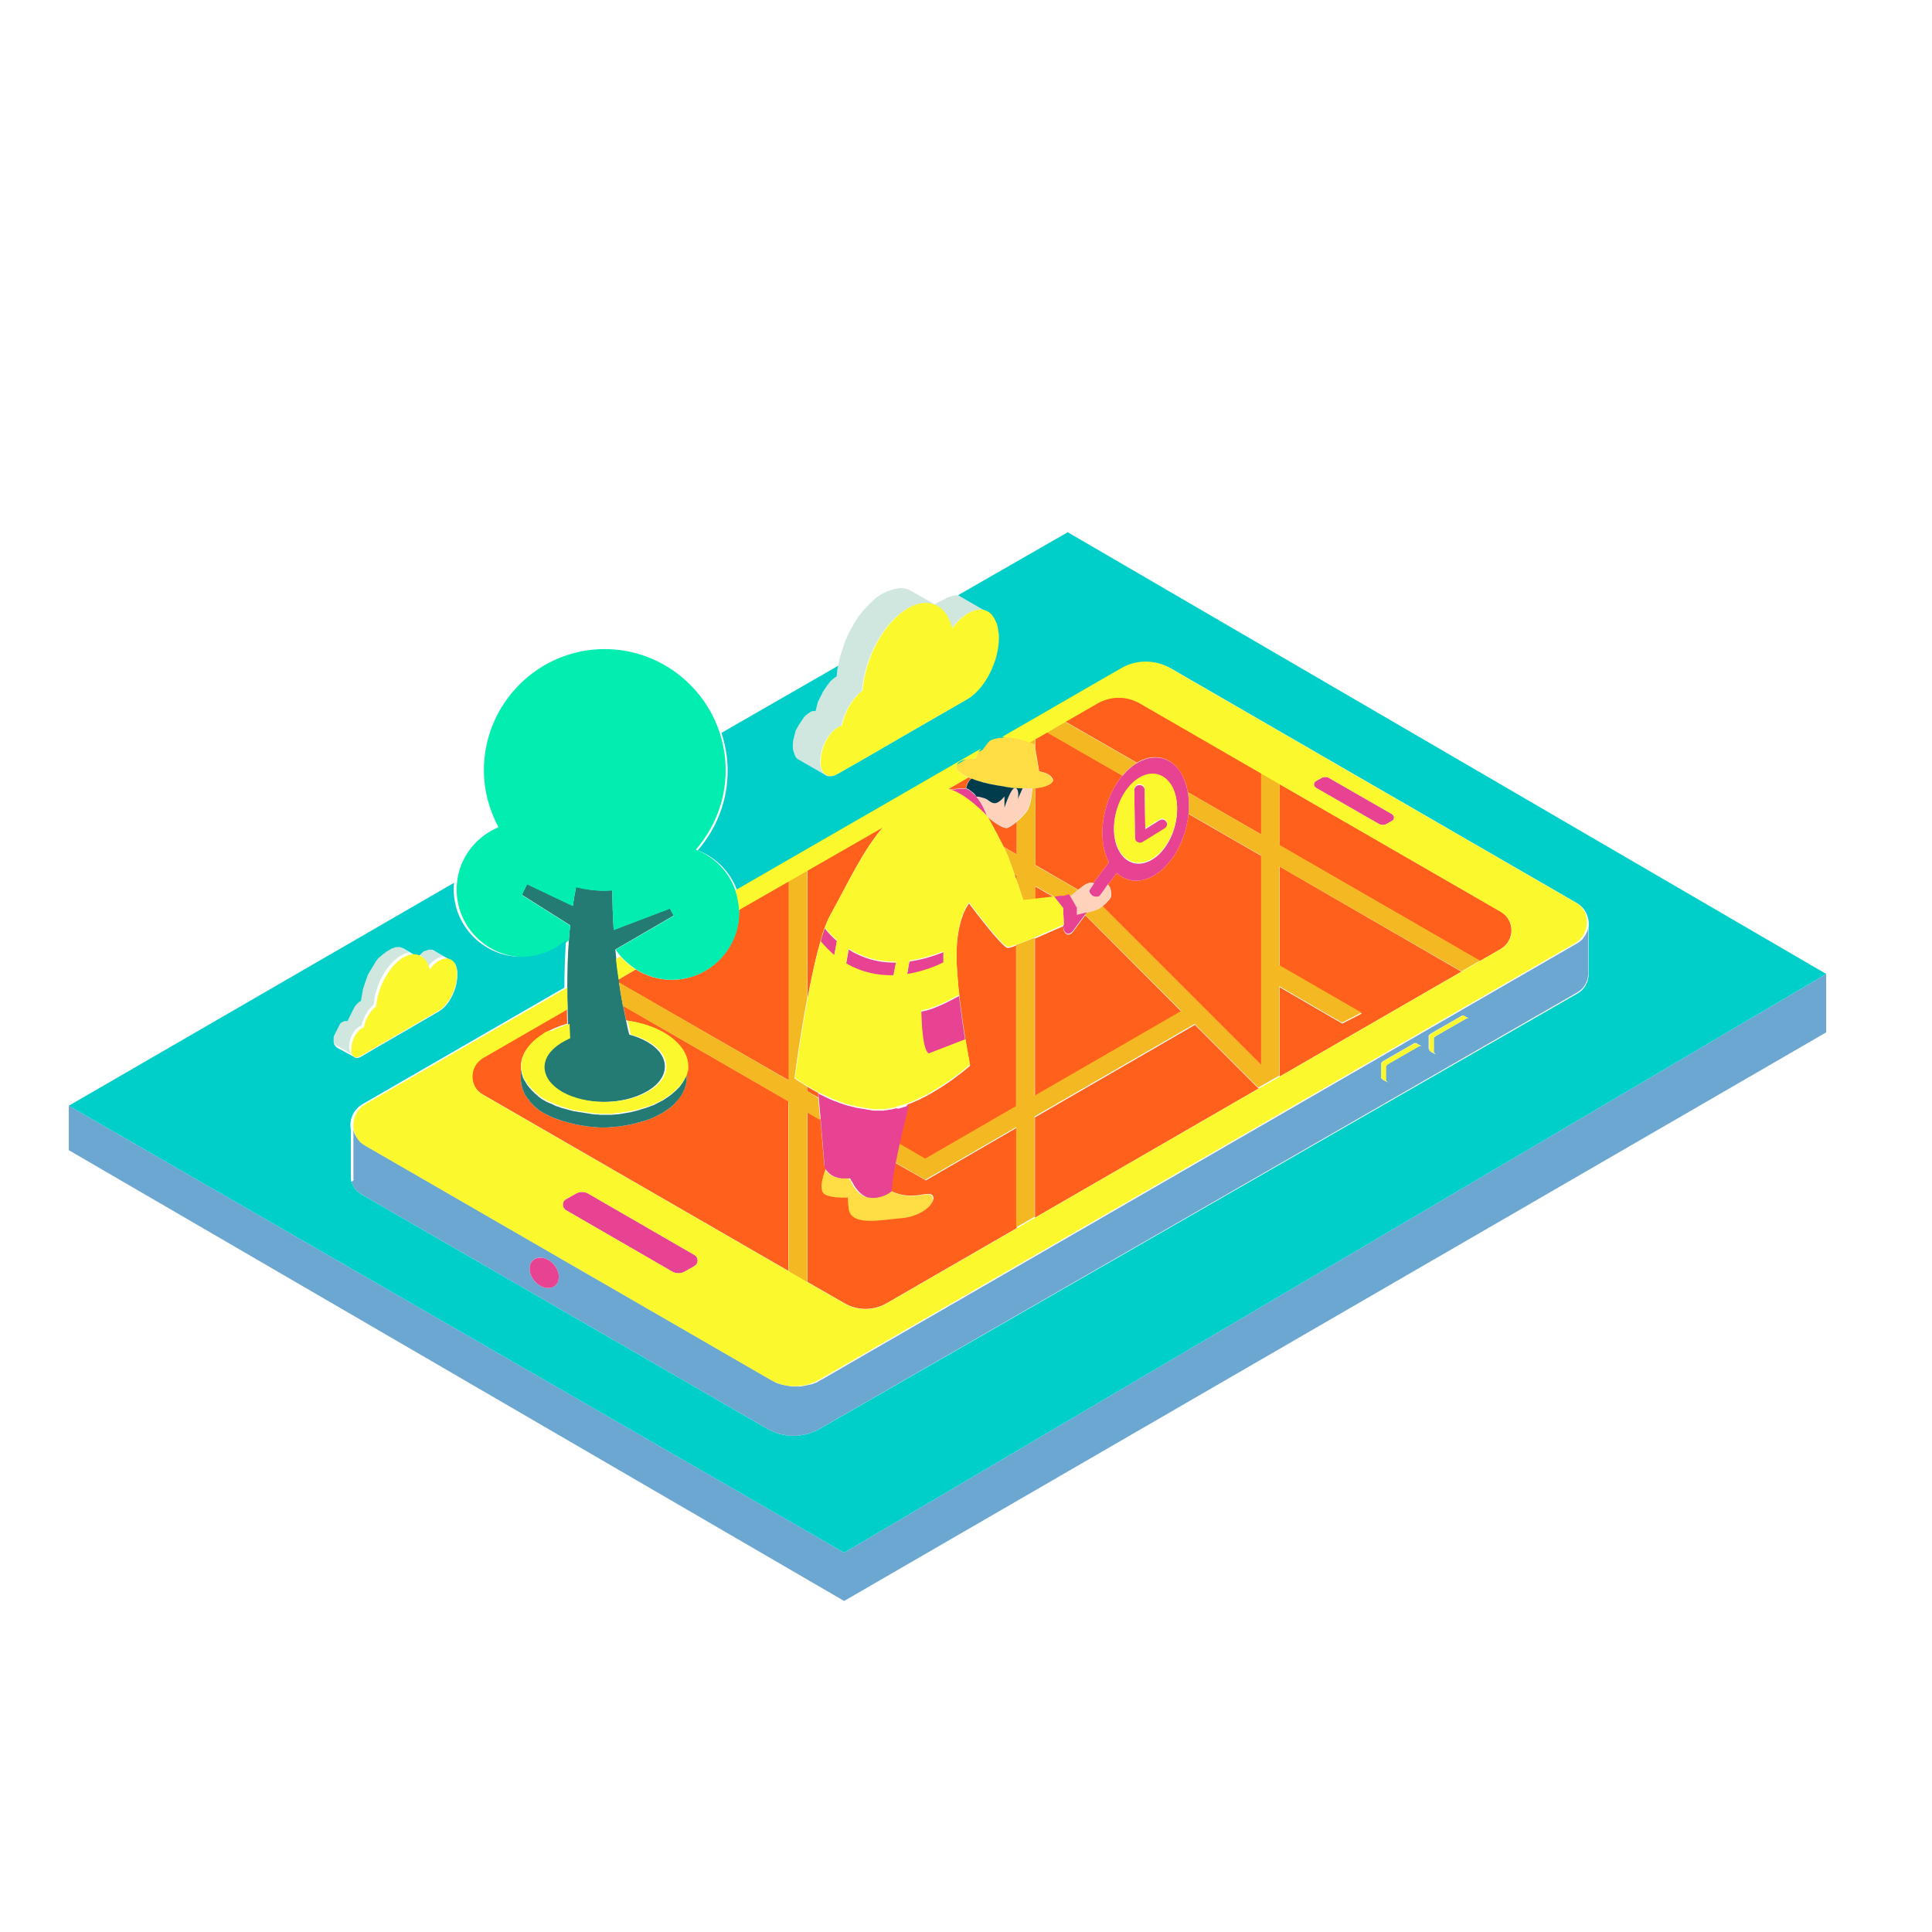
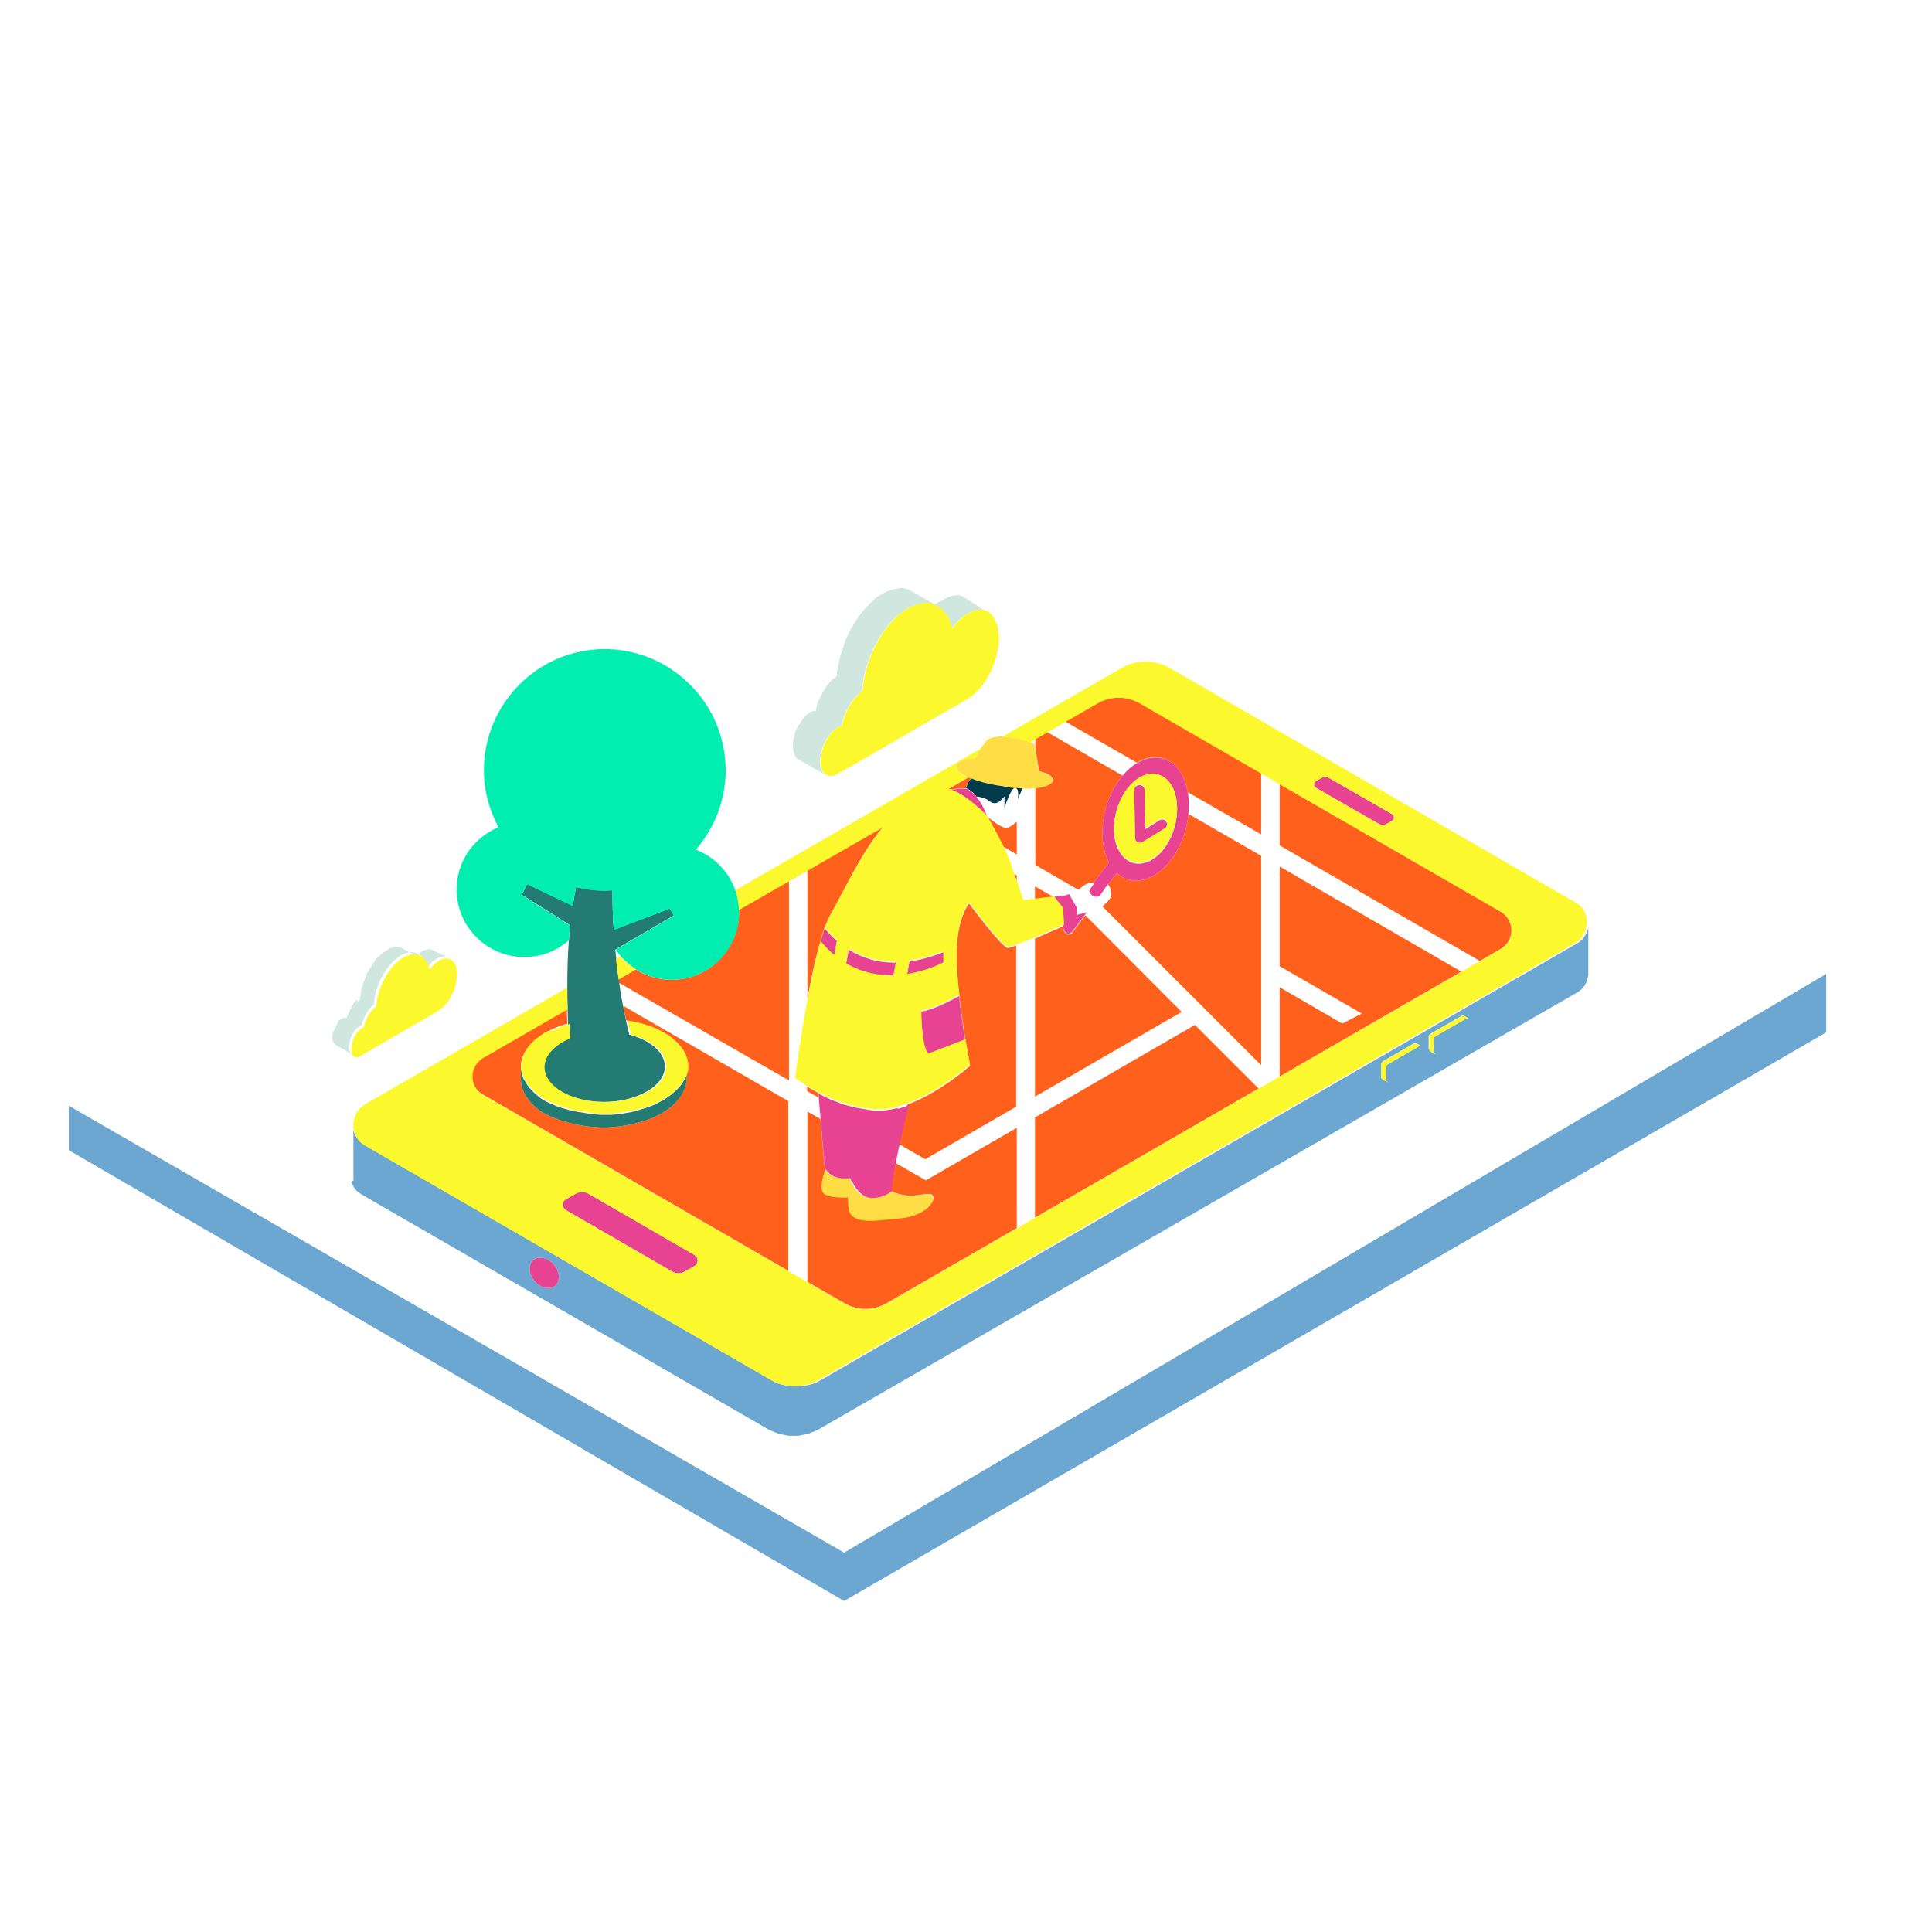
<svg xmlns="http://www.w3.org/2000/svg" xmlns:ns1="http://sodipodi.sourceforge.net/DTD/sodipodi-0.dtd" xmlns:ns2="http://www.inkscape.org/namespaces/inkscape" version="1.1" id="color_x5F_1" x="0px" y="0px" width="600px" height="600px" viewBox="0 0 600 600" enable-background="new 0 0 600 600" xml:space="preserve" ns1:docname="searching.svg" ns2:version="1.3 (0e150ed, 2023-07-21)">
  <defs id="defs1" />
  <ns1:namedview id="namedview1" pagecolor="#ffffff" bordercolor="#000000" borderopacity="0.25" ns2:showpageshadow="2" ns2:pageopacity="0.0" ns2:pagecheckerboard="0" ns2:deskcolor="#d1d1d1" ns2:zoom="1.5733333" ns2:cx="217.69068" ns2:cy="351.80085" ns2:window-width="1512" ns2:window-height="870" ns2:window-x="0" ns2:window-y="1730" ns2:window-maximized="1" ns2:current-layer="color_x5F_1" />
  <path id="color_x5F_12" fill="#6BA7D0" d="M567.143,302.469v18.143L262.153,497.194L21.367,357.198V343.39l240.786,138.787  L567.143,302.469z M109.86,366.471l-0.101-0.504v-15.219c0,0.1,0.101,0.302,0.101,0.504c0.101,0.101,0.101,0.302,0.101,0.504  c0.101,0.101,0.101,0.302,0.202,0.402l0,0l0,0c0.101,0.202,0.101,0.303,0.202,0.403c0.101,0.101,0.101,0.202,0.201,0.303  c0,0.101,0.101,0.201,0.101,0.201c0.101,0.101,0.101,0.202,0.202,0.303c0.101,0.101,0.201,0.302,0.302,0.403  c0.101,0.101,0.202,0.303,0.302,0.402c0.101,0.102,0.202,0.303,0.302,0.404c0.101,0.1,0.202,0.201,0.403,0.302  c0.101,0.101,0.202,0.202,0.403,0.302c0.101,0.102,0.302,0.202,0.403,0.303c0.202,0.102,0.303,0.201,0.504,0.303l125.987,72.77  c0.101,0.102,0.302,0.202,0.403,0.202c0.101,0.101,0.303,0.101,0.403,0.201c0,0,0.101,0,0.101,0.101  c0.101,0.102,0.202,0.102,0.303,0.202c0.101,0,0.101,0,0.201,0.101c0.202,0.101,0.403,0.201,0.605,0.201  c0.101,0,0.101,0.102,0.202,0.102c0.101,0,0.202,0.101,0.403,0.101c0.101,0,0.101,0,0.201,0.101c0.101,0,0.303,0.101,0.403,0.101  s0.302,0.102,0.504,0.102s0.302,0.101,0.504,0.101s0.302,0.101,0.504,0.101s0.303,0.101,0.504,0.101  c0.202,0,0.303,0.101,0.504,0.101c0.202,0,0.303,0,0.504,0.102c0.101,0,0.303,0,0.403,0c0.101,0,0.101,0,0.202,0s0.302,0,0.403,0  c0.101,0,0.201,0,0.302,0c0.101,0,0.302,0,0.403,0c0.101,0,0.201,0,0.302,0c0.101,0,0.302,0,0.403,0c0.101,0,0.101,0,0.202,0  c0.101,0,0.303,0,0.403,0c0.202,0,0.302-0.102,0.504-0.102s0.302-0.101,0.504-0.101s0.302-0.101,0.504-0.101  c0.101,0,0.302-0.101,0.504-0.101s0.303-0.101,0.504-0.101c0.202-0.102,0.303-0.102,0.504-0.102c0.101,0,0.303-0.101,0.403-0.101  c0.101,0,0.101,0,0.202-0.101c0.101,0,0.202-0.101,0.403-0.101c0.101,0,0.101,0,0.201-0.102c0.202-0.101,0.403-0.101,0.605-0.201  c0.101,0,0.101,0,0.202-0.101c0.101-0.101,0.202-0.101,0.302-0.202c0,0,0.101,0,0.101-0.101c0.101-0.101,0.303-0.101,0.403-0.201  c0.101-0.101,0.302-0.202,0.403-0.202l234.739-135.562c0.201-0.101,0.303-0.202,0.504-0.302c0.201-0.101,0.303-0.202,0.403-0.303  c0.101-0.101,0.302-0.202,0.403-0.302c0.101-0.101,0.201-0.202,0.302-0.302c0.101-0.101,0.202-0.202,0.303-0.403  c0.101-0.101,0.201-0.202,0.302-0.403c0.102-0.101,0.202-0.303,0.303-0.403s0.201-0.302,0.201-0.403  c0.102-0.202,0.102-0.302,0.202-0.403c0.101-0.202,0.101-0.303,0.201-0.403l0,0l0,0c0.102-0.101,0.102-0.302,0.202-0.403  c0.101-0.202,0.101-0.302,0.101-0.504s0.101-0.302,0.101-0.504c0-0.101,0-0.202,0-0.302v-0.101v15.219l-0.101,0.504l-0.101,0.504  l-0.101,0.504l-0.202,0.504l-0.201,0.403l-0.202,0.403l-0.201,0.403l-0.303,0.403l-0.302,0.402l-0.303,0.303l-0.303,0.303  l-0.402,0.303l-0.403,0.302l-0.504,0.302L254.292,443.877l-0.403,0.202l-0.403,0.201l-0.504,0.201l-0.504,0.202l-0.504,0.201  l-0.504,0.202l-0.504,0.201l-0.504,0.101l-0.504,0.102l-0.504,0.101l-0.504,0.101l-0.504,0.101l-0.504,0.101h-0.504h-0.504h-0.504  h-0.504h-0.504h-0.504l-0.504-0.101l-0.504-0.101l-0.504-0.101l-0.504-0.101l-0.504-0.102l-0.504-0.101l-0.504-0.201l-0.504-0.202  l-0.504-0.201l-0.504-0.202l-0.504-0.201l-0.403-0.202l-0.403-0.201l-125.987-72.77l-0.504-0.303l-0.403-0.303l-0.403-0.303  l-0.403-0.302l-0.303-0.302l-0.302-0.404l-0.302-0.402l-0.202-0.403l-0.202-0.403l-0.202-0.402l-0.201-0.504L109.86,366.471z   M443.877,325.752v0.201v0.102v0.1l0.101,0.102l0.102,0.101l0.101,0.101l0.101,0.102l0.101,0.1l1.512,0.807l-0.101-0.101  l-0.101-0.101l-0.101-0.101l-0.102-0.101l-0.101-0.102l-0.101-0.101v-0.101v-0.201v-3.83v-0.202v-0.101v-0.102l0.101-0.1  l0.101-0.102l0.102-0.101l0.101-0.101l0.101-0.102l9.475-5.441l0.101-0.102h0.101h0.101h0.202h0.101h0.101h0.101l0.102,0.102  l-0.102-0.102l0,0l-1.31-0.705l-0.101-0.102l-0.202-0.101h-0.101h-0.101h-0.102h-0.201l-0.101,0.101l-0.101,0.102l-9.475,5.442  l-0.101,0.101l-0.101,0.102l-0.102,0.1l-0.101,0.102l-0.101,0.101l-0.101,0.101v0.102v0.1v3.932H443.877z M428.859,334.521v0.202  l0.101,0.1l0.101,0.102l0.102,0.101l0.101,0.101l0.101,0.102l0.101,0.1l1.512,0.807l-0.101-0.101l-0.101-0.101l-0.101-0.102  l-0.101-0.1l-0.102-0.102l-0.101-0.101v-0.101v-0.201v-3.83v-0.102v-0.101l0.101-0.202l0.102-0.1l0.101-0.102l0.101-0.101  l0.101-0.101l0.101-0.102l9.475-5.442l0.101-0.101l0.101-0.101h0.102h0.101h0.201h0.102h0.101l0.201,0.101l-0.101-0.101l0,0  l-1.311-0.706l-0.101-0.101l-0.101-0.101h-0.101h-0.303h-0.202h-0.101l-0.101,0.101l-0.101,0.101l-9.475,5.443l-0.101,0.101  l-0.101,0.101l-0.101,0.101l-0.102,0.101l-0.101,0.102v0.101v0.202v0.1v3.83v0.202H428.859z M164.488,393.986  c0,2.52,2.016,5.141,4.536,5.846c2.52,0.705,4.536-0.705,4.536-3.226c0-2.52-2.016-5.14-4.536-5.846  C166.504,389.955,164.488,391.467,164.488,393.986z" />
  <path id="color_x5F_11" fill="#FF611D" d="M315.068,271.527l0.705,0.403v1.613C315.472,272.837,315.27,272.232,315.068,271.527z   M250.664,337.443v1.411l3.528,2.016l-0.101-1.512c0.806,0.403,1.713,0.907,2.621,1.31  C254.292,339.561,252.276,338.451,250.664,337.443z M245.02,335.528v-61.885l5.745-3.326v39.812  c1.915-10.381,4.435-21.166,7.056-25.902c5.342-9.575,9.978-19.957,16.63-27.616l-44.952,25.903c0,0.302,0,0.504,0,0.806  c0,11.49-9.373,20.964-20.964,20.964c-4.032,0-7.862-1.209-11.087-3.225l-5.342,3.124c0,0.303,0.101,0.604,0.101,1.008  L245.02,335.528z M245.02,342.08l-51.503-29.733c0.302,1.512,0.604,3.024,0.907,4.536c4.132,0.604,8.063,1.914,11.389,3.729  c4.939,2.923,7.458,6.652,7.458,10.482v3.931l-0.101,0.706l-0.101,0.705l-0.201,0.705l-0.202,0.706l-0.303,0.706l-0.302,0.705  l-0.403,0.705l-0.504,0.705l-0.504,0.706l-0.604,0.604l-0.403,0.706l-0.706,0.604l-0.706,0.605l-0.806,0.604l-0.907,0.605  l-0.907,0.604l-1.008,0.504l-1.008,0.504l-1.008,0.504l-1.109,0.403l-1.108,0.403l-1.109,0.302l-1.108,0.303l-1.109,0.303  l-1.209,0.303l-1.209,0.201l-1.209,0.201l-1.209,0.201l-1.209,0.102l-1.209,0.101l-1.209,0.101h-1.209h-1.209l-1.209-0.101  l-1.209-0.101l-1.209-0.102l-1.209-0.201l-1.209-0.201l-1.209-0.201l-1.209-0.303l-1.109-0.303l-1.108-0.303l-1.109-0.302  l-1.108-0.403l-1.109-0.403l-1.008-0.403l-1.008-0.504l-1.008-0.504l-0.907-0.504l-0.806-0.504l-0.706-0.604L166,343.592  l-0.605-0.605l-0.604-0.604l-0.504-0.706l-0.504-0.604l-0.403-0.605l-0.403-0.604l-0.302-0.706l-0.302-0.705l-0.202-0.705  l-0.202-0.706l-0.101-0.706l-0.101-0.705V332c0-0.1,0-0.201,0-0.302c-0.202-3.628,2.016-7.357,6.551-10.28  c0.303-0.201,0.706-0.504,1.008-0.706c0.403-0.201,0.807-0.403,1.209-0.604c1.714-0.907,3.628-1.613,5.645-2.217  c-0.101-1.412-0.101-3.024-0.101-4.637l-26.205,15.118c-4.435,2.62-4.435,8.97,0,11.49l98.471,56.845l-3.527-2.016V342.08H245.02z   M336.436,275.155c1.512-1.209,2.62-1.008,3.124-0.907l4.838-6.45c-3.729-7.055-2.217-18.545,3.528-26.104  c0.201-0.302,0.402-0.504,0.705-0.807l-23.383-13.505l-3.729,2.116v2.822l1.21,7.257c4.333,0.706,4.333,2.822,4.333,2.822  c-0.504,1.31-2.62,2.016-5.543,2.318v23.887l13.405,7.761C335.327,275.962,335.831,275.559,336.436,275.155z M327.364,278.683  L327.364,278.683l-5.946-3.427v4.233C323.232,279.187,325.55,278.885,327.364,278.683L327.364,278.683z M337.04,284.227l-3.729,5.04  c-1.612,2.116-3.225,0.403-3.124-1.613c-2.52,1.109-5.745,2.52-8.769,3.83v49.085l45.557-26.307L337.04,284.227z M294.306,245.221  c0.101,0,0.201,0,0.302,0c0.604-0.101,1.209-0.201,1.915-0.201c0.302,0,0.504,0,0.806-0.101c0.806-0.101,1.713-0.101,2.621-0.101  c0,0,0.403-2.318,1.713-3.024c-0.302-0.101-0.604-0.202-0.907-0.403l-6.551,3.83C294.205,245.322,294.205,245.322,294.306,245.221  C294.306,245.322,294.306,245.221,294.306,245.221z M277.675,360.928c-0.706,3.426-1.109,6.652-1.209,8.768  c0,0,2.721,1.714,6.652,1.613c3.83-0.101,6.35-1.411,6.753,0.504s-3.628,5.645-9.978,6.148s-15.32,2.52-16.126-2.923  c-0.302-2.017-0.302-3.629-0.202-4.938c0,0.402-0.101,0.906-0.101,1.41c0,0-4.838,0.303-7.156-1.008  c-2.318-1.311,0.202-7.559,0.202-7.559c0.101,0.101,0.101,0.101,0.202,0.201c-0.302-0.303-0.504-0.705-0.706-1.108l-1.209-14.514  l-4.032-2.318v52.914l11.389,6.552c4.133,2.419,9.172,2.419,13.305,0l40.315-23.282v-31.144l-28.221,16.327L277.675,360.928z   M340.669,218.411l-14.514,8.365l4.636-2.721l22.274,12.8c5.04-3.024,10.482-2.016,13.606,3.125c1.109,1.713,1.814,3.83,2.218,6.047  l22.778,13.103v-19.049l-37.695-21.771C349.841,215.992,344.801,215.992,340.669,218.411z M466.051,283.118l-68.638-39.61v19.049  l62.188,35.881l-5.745,3.326l-56.442-32.656v30.942l25.5,14.715l-6.048,3.125l-19.452-11.289v27.717l68.638-39.61  C470.485,292.088,470.485,285.738,466.051,283.118z M363.648,267.092c-5.241,6.854-12.195,8.265-16.832,4.032l-2.721,3.628  c0.907,0.706,1.108,2.721,1.008,3.527c0,0.605-1.411,2.117-2.722,3.226l49.286,49.286v-65.009l-22.577-13.002  C368.587,257.82,366.773,262.96,363.648,267.092z M306.702,253.687c0,0,2.923,5.141,4.939,9.273l4.132,2.419v-10.18  c-1.108,0.907-2.116,1.612-2.822,1.915C311.238,257.618,306.702,253.687,306.702,253.687z M312.951,294.406  c-1.915-0.202-11.994-13.808-11.994-13.808s-4.535,5.14-3.83,19.25c0.202,3.124,0.403,6.351,0.806,9.475l0,0  c0.605,5.039,1.311,9.978,1.915,13.808l0,0c0.807,4.737,1.411,7.861,1.411,7.861s-9.373,8.366-19.553,12.096  c-0.101,0.201-1.512,5.744-2.923,11.994l8.567,4.938l28.221-16.327V293.6C314.362,294.205,313.354,294.406,312.951,294.406z   M321.418,347.019v31.144l-3.326,1.915l72.77-42.029l-19.754-19.755L321.418,347.019z" />
  <path id="color_x5F_10" fill="#D0E7DF" d="M305.896,189.686c-1.512-0.504-3.428-0.303-5.443,0.907  c-1.814,1.008-3.427,2.621-4.939,4.637c-1.713-7.156-7.156-9.979-13.707-6.249c-7.358,4.233-13.405,15.32-14.111,25.601  c-3.023,2.217-5.543,6.551-6.45,10.885c-0.403,0.101-0.807,0.302-1.209,0.504c-2.923,1.713-5.342,6.35-5.342,10.381  c0,2.016,0.604,3.427,1.512,4.233l-8.265-4.737l-0.202-0.101l-0.202-0.202l-0.202-0.201l-0.202-0.202l-0.101-0.202l-0.101-0.202  l-0.101-0.302l-0.101-0.202l-0.101-0.302l-0.101-0.303l-0.101-0.302l-0.101-0.302v-0.302l-0.101-0.303v-0.302v-0.403v-0.403v-0.504  l0.101-0.403v-0.403l0.101-0.403l0.101-0.403l0.101-0.403l0.101-0.403l0.101-0.403l0.101-0.403l0.101-0.403l0.101-0.403l0.202-0.302  l0.202-0.403l0.202-0.302l0.202-0.403l0.201-0.302l0.202-0.302l0.202-0.302l0.202-0.303l0.202-0.302l0.202-0.302l0.201-0.302  l0.202-0.303l0.202-0.302l0.302-0.302l0.202-0.202l0.302-0.202l0.202-0.202l0.303-0.202l0.302-0.201l0.302-0.202l0.101-0.101h0.101  l0.101-0.101h0.101h0.101l0.101-0.101h0.101h0.101h0.101h0.101h0.101h0.101h0.101h0.101h0.101h0.101l0.101-0.403l0.101-0.403  l0.101-0.403l0.101-0.403l0.101-0.403l0.101-0.403l0.101-0.403l0.202-0.403l0.202-0.403l0.201-0.403l0.202-0.403l0.202-0.403  l0.202-0.403l0.202-0.403l0.202-0.403l0.201-0.302l0.202-0.303l0.202-0.302l0.202-0.302l0.202-0.303l0.202-0.302l0.201-0.302  l0.303-0.302l0.201-0.302l0.202-0.303l0.303-0.302l0.302-0.302l0.302-0.202l0.302-0.302l0.302-0.202l0.303-0.202l0.302-0.202  l0.101-1.008l0.101-1.008l0.202-1.008l0.101-0.303l0.101-0.604l0.202-1.008l0.202-1.008l0.302-0.907l0.303-1.008l0.302-0.907  l0.302-1.008l0.302-0.907l0.403-0.907l0.403-0.907l0.403-0.907l0.504-0.907l0.504-0.907l0.504-0.907l0.504-0.806l0.504-0.806  l0.504-0.807l0.504-0.705l0.604-0.706l0.605-0.706l0.604-0.706l0.605-0.605l0.604-0.604l0.605-0.605l0.604-0.604l0.605-0.504  l0.706-0.504l0.706-0.504l0.706-0.403l0.604-0.302l0.605-0.303l0.604-0.201l0.605-0.202l0.604-0.202l0.605-0.202l0.504-0.101  l0.604-0.101l0.504-0.101h0.504h0.504l0.504,0.101l0.504,0.101l0.504,0.101l0.504,0.202l7.962,4.536h0.101l0.202-0.202l0.202-0.101  l0.202-0.101l0.101-0.101l0.202-0.101l0.202-0.101l0.202-0.101l0.202-0.101l0.202-0.101l0.202-0.101l0.201-0.101l0.202-0.101  l0.202-0.101l0.202-0.101l0.202-0.101l0.504-0.303l0.504-0.201l0.504-0.202l0.504-0.202l0.504-0.101l0.504-0.101l0.504-0.101h0.504  h0.403l0.403,0.101l0.403,0.101l0.403,0.101l0,0L305.896,189.686z M134.251,295.011l-0.201-0.101l-0.202-0.101h-0.303h-0.201h-0.303  h-0.302l-0.302,0.101l-0.302,0.101l-0.303,0.101l-0.302,0.101l-0.302,0.101l-0.302,0.202l-0.101,0.101l-0.101,0.101l-0.101,0.101  l-0.101,0.101l-0.101,0.101l-0.101,0.101l-0.101,0.101l-0.101,0.101l-0.101,0.101l-0.101,0.101l-0.101,0.101l-0.101,0.101  l-0.101,0.101l-0.101,0.101l-0.101,0.101l0,0l-4.737-2.721l-0.303-0.101l-0.302-0.101l-0.302-0.101h-0.303h-0.302h-0.302h-0.302  l-0.303,0.101l-0.302,0.101l-0.302,0.101l-0.302,0.101l-0.303,0.101l-0.302,0.201l-0.302,0.202l-0.302,0.202l-0.403,0.202  l-0.403,0.302l-0.403,0.302l-0.403,0.303l-0.403,0.302l-0.403,0.403l-0.403,0.302l-0.403,0.403l-0.302,0.403l-0.302,0.403  l-0.302,0.504l-0.303,0.504l-0.302,0.504l-0.302,0.504l-0.302,0.503l-0.303,0.504l-0.302,0.504l-0.302,0.504l-0.202,0.505  l-0.202,0.604l-0.202,0.504l-0.202,0.605l-0.201,0.604l-0.202,0.605l-0.202,0.604l-0.202,0.604l-0.101,0.605l-0.101,0.604  l-0.101,0.604l-0.101,0.605l-0.101,0.604l-0.101,0.605l-0.202,0.101l-0.202,0.101l-0.202,0.102l-0.201-0.605l-0.202,0.201  l-0.202,0.202l-0.202,0.202l-0.202,0.201l-0.101,0.201l-0.202,0.201l-0.101,0.202l-0.101,0.202l-0.101,0.201l-0.101,0.201  l-0.101,0.202l-0.101,0.201l-0.101,0.202l-0.101,0.201l-0.101,0.201l-0.101,0.202l-0.101,0.202l-0.101,0.201l-0.101,0.201  l-0.101,0.201l-0.101,0.202l-0.101,0.202l-0.101,0.201l-0.101,0.201l-0.101,0.202l-0.101,0.302l-0.101,0.202l-0.101,0.202l0,0  h-0.101h-0.101l0,0h-0.101l0,0h-0.101h-0.101l0,0h-0.101h-0.101l0,0h-0.101h-0.101l0,0h-0.101l-0.202,0.1l-0.202,0.102l-0.202,0.101  l-0.201,0.101l-0.202,0.102l-0.101,0.1l-0.202,0.202l-0.101,0.202l-0.101,0.201l-0.101,0.201l-0.101,0.202l-0.101,0.201  l-0.101,0.202l-0.101,0.201l-0.101,0.201l-0.101,0.202L104.216,319l-0.101,0.201l-0.101,0.201l-0.101,0.201l-0.101,0.202  l-0.101,0.202l-0.101,0.201l-0.101,0.201l-0.101,0.202l-0.101,0.201v0.202l-0.101,0.201v0.201v0.202v0.202v0.201v0.201v0.201v0.202  v0.202l0.101,0.201v0.201l0.101,0.202l0.101,0.201l0.101,0.101l0.101,0.202l0.101,0.101l0.101,0.102l0.101,0.1l0.101,0.102  l0.101,0.101l0.101,0.101l5.04,2.923c0.604,0.504,1.411,0.504,2.217,0c-1.713,1.008-3.125-0.101-3.125-2.52s1.411-5.14,3.125-6.148  c0.302-0.101,0.504-0.201,0.706-0.302c0.604-2.621,2.116-5.141,3.83-6.552c0.403-6.147,4.031-12.699,8.466-15.219  c3.83-2.217,7.156-0.604,8.164,3.729c0.907-1.209,1.814-2.117,2.923-2.722c1.209-0.706,2.318-0.806,3.226-0.504l0,0L134.251,295.011  z" />
  <path id="color_x5F_9" fill="#247B74" d="M213.271,331.194v3.931l-0.101,0.705l-0.101,0.706l-0.201,0.706l-0.202,0.705l-0.303,0.705  l-0.302,0.706l-0.403,0.706l-0.504,0.705l-0.504,0.705l-0.604,0.605l-0.403,0.604l-0.706,0.604l-0.706,0.605l-0.806,0.604  l-0.907,0.605l-0.907,0.604l-1.008,0.504l-1.008,0.504l-1.008,0.504l-1.109,0.403l-1.108,0.403l-1.109,0.302l-1.108,0.303  l-1.109,0.303l-1.209,0.303l-1.209,0.201l-1.209,0.201l-1.209,0.201l-1.209,0.102l-1.209,0.101l-1.209,0.101h-1.209h-1.209  l-1.209-0.101l-1.209-0.101l-1.209-0.102l-1.209-0.201l-1.209-0.201l-1.209-0.201l-1.209-0.303l-1.109-0.303l-1.108-0.303  l-1.109-0.302l-1.108-0.403l-1.109-0.403l-1.008-0.403l-1.008-0.504l-1.008-0.504l-0.907-0.504l-0.806-0.504l-0.706-0.604  L166,343.592l-0.605-0.605l-0.604-0.604l-0.504-0.706l-0.504-0.604l-0.403-0.605l-0.403-0.604l-0.302-0.706l-0.302-0.705  l-0.202-0.705l-0.202-0.706l-0.101-0.706l-0.101-0.705V332c0-0.1,0-0.201,0-0.302c0,0.202,0,0.504,0.101,0.706  c0,0.201,0.101,0.504,0.101,0.705s0.101,0.504,0.202,0.705c0.101,0.202,0.101,0.403,0.202,0.706  c0.101,0.202,0.202,0.403,0.302,0.706c0.101,0.1,0.101,0.201,0.202,0.302c0.101,0.101,0.101,0.202,0.202,0.302  c0.101,0.202,0.302,0.504,0.403,0.706c0.101,0.202,0.303,0.403,0.403,0.604c0.202,0.202,0.302,0.403,0.504,0.605  c0.202,0.201,0.302,0.402,0.504,0.604c0.202,0.201,0.403,0.403,0.605,0.604c0.201,0.201,0.403,0.403,0.604,0.605  c0.202,0.201,0.504,0.402,0.706,0.604c0.202,0.202,0.504,0.404,0.706,0.605c0.302,0.201,0.504,0.402,0.806,0.604  c0.303,0.202,0.605,0.302,0.907,0.504s0.605,0.403,1.008,0.504c0.202,0.101,0.302,0.202,0.504,0.202  c0.202,0.101,0.303,0.201,0.504,0.201c0.303,0.201,0.706,0.303,1.008,0.504c0.302,0.201,0.705,0.303,1.108,0.403  c0.302,0.101,0.706,0.302,1.109,0.403c0.302,0.101,0.706,0.201,1.108,0.303c0.403,0.1,0.706,0.201,1.109,0.302  s0.706,0.202,1.109,0.302c0.403,0.102,0.806,0.202,1.209,0.202c0.403,0.101,0.806,0.202,1.209,0.202  c0.403,0.1,0.806,0.1,1.209,0.201c0.403,0.101,0.806,0.101,1.209,0.201c0.201,0,0.403,0,0.604,0.102c0.202,0,0.403,0,0.605,0.1  c0.403,0,0.806,0.102,1.209,0.102c0.403,0,0.806,0,1.209,0.101c0.201,0,0.403,0,0.604,0s0.403,0,0.605,0c0.201,0,0.403,0,0.604,0  s0.403,0,0.605,0c0.201,0,0.403,0,0.604,0s0.403,0,0.605,0c0.403,0,0.806-0.101,1.209-0.101c0.403,0,0.806-0.102,1.209-0.102  c0.201,0,0.403-0.1,0.604-0.1s0.403-0.102,0.605-0.102c0.403-0.101,0.806-0.101,1.209-0.201c0.403-0.102,0.806-0.102,1.209-0.201  c0.403-0.102,0.806-0.202,1.209-0.303c0.403-0.102,0.706-0.201,1.108-0.303c0.202-0.101,0.403-0.101,0.605-0.201  c0.202-0.102,0.403-0.102,0.604-0.201c0.303-0.102,0.706-0.202,1.109-0.303c0.302-0.102,0.706-0.303,1.108-0.403  c0.303-0.101,0.706-0.302,1.109-0.403c0.302-0.101,0.706-0.303,1.008-0.504s0.706-0.303,1.008-0.504  c0.303-0.201,0.605-0.303,1.008-0.504c0.302-0.201,0.604-0.403,0.907-0.605c0.303-0.201,0.605-0.402,0.907-0.604  c0.302-0.202,0.504-0.404,0.806-0.605c0.303-0.201,0.504-0.402,0.706-0.604s0.504-0.403,0.706-0.604  c0.202-0.202,0.403-0.403,0.605-0.605c0.202-0.201,0.403-0.402,0.604-0.604c0.202-0.201,0.302-0.504,0.504-0.706  c0.202-0.201,0.303-0.504,0.504-0.705c0.101-0.201,0.303-0.504,0.403-0.705c0.101-0.201,0.202-0.504,0.302-0.705  c0.101-0.202,0.202-0.505,0.303-0.706c0.101-0.202,0.201-0.504,0.201-0.706c0.101-0.201,0.101-0.504,0.202-0.705  c0-0.201,0.101-0.504,0.101-0.705C213.271,331.698,213.271,331.396,213.271,331.194z M176.684,291.786  c-0.403,5.04-0.504,10.08-0.504,14.816c0,2.318,0,4.637,0.101,6.753c0,1.612,0.101,3.124,0.101,4.637  c0.101,1.612,0.101,3.124,0.201,4.435c-0.504,0.201-1.008,0.403-1.411,0.705c-0.303,0.202-0.605,0.303-0.907,0.504  c-0.302,0.202-0.504,0.303-0.806,0.504c-6.652,4.334-6.451,10.886,0.604,14.918c7.358,4.232,19.352,4.232,26.81-0.102  c7.458-4.232,7.458-11.188,0.101-15.421c-1.612-0.907-3.527-1.714-5.543-2.218c-0.403-1.41-0.706-2.922-1.008-4.334  c-0.302-1.512-0.604-3.023-0.907-4.535c-0.504-2.418-0.907-4.838-1.209-7.256c0-0.303-0.101-0.605-0.101-1.009  c-0.302-2.116-0.604-4.233-0.806-6.35c-0.101-1.008-0.202-1.915-0.302-2.923l0.101-0.101l18.042-10.482l-1.209-2.217l-17.437,6.652  c-0.302-4.334-0.403-8.466-0.403-12.296c-0.806,0-1.512,0.101-2.318,0.101c-3.125,0-6.148-0.403-8.97-1.108  c-0.403,1.915-0.706,3.83-1.008,5.846l-14.211-6.753l-1.613,3.326l15.018,9.474C176.886,288.863,176.785,290.375,176.684,291.786z" />
  <path id="color_x5F_8" fill="#02EDB0" d="M229.599,283.319c0,11.49-9.374,20.964-20.964,20.964c-4.032,0-7.861-1.209-11.087-3.225  c-1.713-1.109-3.326-2.52-4.737-4.032c-0.605-0.706-1.109-1.411-1.613-2.117l18.042-10.482l-1.209-2.218l-17.437,6.652  c-0.302-4.334-0.403-8.466-0.403-12.296c-0.807,0-1.512,0.101-2.318,0.101c-3.125,0-6.148-0.403-8.97-1.108  c-0.403,1.915-0.706,3.83-1.008,5.846l-14.211-6.753l-1.613,3.326l15.018,9.474c-0.202,1.512-0.303,3.023-0.403,4.536  c-3.729,3.326-8.567,5.241-13.909,5.241c-11.49,0-20.964-9.373-20.964-20.964c0-0.706,0-1.311,0.101-2.016  c0.706-7.861,5.846-14.413,12.901-17.335c-2.822-5.241-4.535-11.289-4.535-17.739c0-20.662,16.832-37.594,37.494-37.594  c16.529,0,30.741,10.885,35.679,25.802c1.209,3.729,1.915,7.66,1.915,11.792c0,9.474-3.527,18.042-9.272,24.693  c5.745,2.218,10.28,6.854,12.296,12.7c0.706,1.915,1.108,3.931,1.108,6.148C229.498,282.815,229.599,283.118,229.599,283.319z" />
  <path id="color_x5F_7" fill="#FFDD45" d="M326.961,242.5c-0.504,1.311-2.62,2.016-5.543,2.318c-1.21,0.101-2.419,0.101-3.83,0.101  l0,0c-0.706,0-1.411-0.101-2.218-0.101l0,0c-0.302,0-0.504,0-0.806-0.101c-0.303,0-0.605-0.101-0.907-0.101  c-0.202,0-0.403,0-0.604-0.101c-0.403,0-0.807-0.101-1.21-0.202c-0.101,0-0.201,0-0.403-0.101c-2.923-0.403-5.846-1.108-8.265-1.814  c-0.101,0-0.202-0.101-0.302-0.101c-0.504-0.201-0.908-0.302-1.311-0.504l0,0c-0.303-0.101-0.605-0.202-0.907-0.403  c-2.318-1.008-3.83-2.218-3.628-3.427c0.302-2.721,5.946-2.419,5.946-2.419c0.303-1.008,0.908-2.116,1.613-3.125  c1.008-1.512,2.116-2.721,2.116-2.721c1.21-0.706,2.722-1.008,4.334-1.008c3.226,0,6.753,1.008,8.668,1.713  c0.907,0.302,1.512,0.605,1.512,0.605l0.202,1.31l1.209,7.257C326.961,240.383,326.961,242.5,326.961,242.5z M283.118,371.409  c-3.931,0.101-6.652-1.612-6.652-1.612s-2.419,2.419-6.451,2.116c-0.202,0-0.403-0.101-0.706-0.101c-0.101,0-0.101,0-0.202,0  c-0.202-0.101-0.403-0.101-0.604-0.201l0,0c-0.202-0.102-0.403-0.202-0.605-0.303l0,0c-1.713-1.008-2.923-2.822-3.527-4.133  c-0.101-0.101-0.101-0.302-0.202-0.402c0,0,0-0.102-0.101-0.102c0,0,0-0.101-0.101-0.101c-0.202-0.403-0.302-0.604-0.302-0.706l0,0  c0,0,0,0-0.101,0h-0.101c0,0,0,0-0.101,0c0,0-0.101,0-0.202,0h-0.101c-0.101,0-0.101,0-0.202,0h-0.101c-0.101,0-0.202,0-0.302,0  h-0.101c-0.101,0-0.202,0-0.302,0h-0.101c-0.101,0-0.201,0-0.302,0c-0.101,0-0.101,0-0.202,0c-0.101,0-0.202,0-0.403,0  c-0.101,0-0.101,0-0.202,0c-0.101,0-0.202,0-0.403-0.1c-0.101,0-0.202,0-0.202,0c-0.101,0-0.202-0.102-0.403-0.102  c-0.101,0-0.202-0.101-0.303-0.101c-0.101,0-0.201-0.101-0.302-0.101c-0.101,0-0.202-0.102-0.302-0.102s-0.202-0.1-0.302-0.1  c-0.101-0.102-0.302-0.202-0.403-0.202c-0.101,0-0.101-0.101-0.202-0.101c-0.604-0.403-1.209-0.907-1.713-1.613  c0,0-2.52,6.148-0.202,7.56c2.318,1.311,7.156,1.008,7.156,1.008c0-0.504,0-1.008,0.101-1.411c-0.101,1.21-0.101,2.924,0.202,4.939  c0.807,5.441,9.777,3.426,16.126,2.922s10.381-4.232,9.978-6.147C289.468,369.998,286.948,371.309,283.118,371.409z" />
-   <path id="color_x5F_6" fill="#F4B922" d="M321.216,231.11c0,0-0.604-0.302-1.512-0.604l1.714-1.008l0,0v2.822L321.216,231.11z   M348.53,240.887c1.411-1.713,2.923-3.023,4.535-3.931l-22.274-12.8l-4.636,2.722l-1.009,0.604l0,0L348.53,240.887z   M315.068,271.527l0.705,0.403v1.613c1.108,3.326,2.117,6.35,2.117,6.35s1.612-0.202,3.628-0.403v-4.334l5.946,3.427  c0.706-0.101,1.411-0.201,1.915-0.302c0.102,0,0.102,0,0.202,0h0.101c0.101,0,0.201,0,0.201,0l0,0c0.102,0,0.102,0,0.202,0  c0,0,0,0,0.101,0h0.101c0.101,0,0.101,0,0.202,0c1.209-0.302,1.612-0.504,1.612-0.504l0.403,0.706c0,0,1.008-0.907,2.419-2.016  l-13.405-7.761v-23.887c-1.209,0.101-2.419,0.101-3.83,0.101l0,0c1.008,0,2.016,0,2.923,0c0,0-0.201,4.132-1.31,6.35  c-0.605,1.209-2.117,2.721-3.528,3.931v10.18l-4.132-2.419c0.604,1.209,1.108,2.318,1.512,3.225  C313.557,267.496,314.262,269.41,315.068,271.527z M250.664,338.854v-1.411c-2.419-1.512-3.931-2.52-3.931-2.52  s1.512-12.095,3.931-24.795v-39.812l-5.745,3.326v61.885l-52.713-30.438c0.403,2.419,0.806,4.838,1.209,7.257l51.503,29.733v52.813  l3.528,2.016l2.217,1.311l0,0v-52.714l4.032,2.318l-0.605-6.854L250.664,338.854z M453.855,301.663l5.745-3.326l-62.188-35.881  v-19.049l0,0l-5.745-3.326l0,0v19.049l-22.778-13.103c0.403,2.116,0.403,4.334,0.201,6.652l22.577,13.002v65.009l-49.286-49.286  c-0.604,0.504-1.108,0.907-1.612,1.008c-0.604,0.303-2.016,0.605-3.326,1.008l-0.504,0.605l29.935,29.934l-45.557,26.307v-49.084  c-2.117,0.907-4.133,1.713-5.745,2.217v50.092l-28.221,16.328l-8.567-4.938c-0.403,1.915-0.806,3.931-1.209,5.846l9.777,5.645  l28.221-16.328v31.144l0,0l2.419-1.41l3.326-1.916v-31.144l49.688-28.725l19.755,19.755l0,0l6.552-3.729l0,0v-27.718l19.452,11.289  l6.047-3.125l-25.499-14.715v-30.64L453.855,301.663z" />
-   <path id="color_x5F_5" fill="#FFD2BB" d="M320.511,244.818c0,0-0.202,4.132-1.311,6.35c-0.604,1.209-2.116,2.721-3.527,3.931  c-1.108,0.907-2.116,1.613-2.822,1.915c-1.612,0.706-6.148-3.326-6.148-3.326s-1.209-3.83-3.628-6.551  c0.101,0.101,0.201,0.202,0.201,0.303c0,0,0.102-0.101,1.916,0.302c1.813,0.504,2.317,1.713,3.729,1.713  c1.411-0.101,3.023-2.117,3.023-2.117v3.528c0,0,1.915-5.947,3.226-6.148l0,0c0.101,0,0.101,0,0.201,0  c1.311,0.403,0.605,3.427,0.605,3.427l1.512-3.326l0,0C318.596,244.918,319.604,244.918,320.511,244.818z M343.994,274.752  l-0.101-0.101l-1.008,1.512l-1.209,2.016c0,0-0.101,0-0.303,0.101c-0.504,0.202-1.713,0.403-2.419-0.302  c-1.008-0.907-0.705-1.512-0.705-1.512l1.411-2.117c0,0-0.102,0-0.202-0.101c-0.403-0.101-1.512-0.302-3.124,0.907  c-0.504,0.403-1.109,0.807-1.613,1.209c-1.31,1.109-2.317,1.915-2.419,2.016l0,0l1.915,3.326v2.621c0,0,1.512-0.403,3.125-0.806  c1.31-0.302,2.721-0.706,3.326-1.008c0.402-0.202,1.008-0.605,1.612-1.008c1.311-1.109,2.62-2.621,2.722-3.226  C345.104,277.574,345.003,275.559,343.994,274.752z" />
-   <path id="color_x5F_4" fill="#00CEC9" d="M567.143,302.469L331.598,165.295l-34.067,19.553l0,0l8.366,4.838  c0.302,0.101,0.604,0.202,0.806,0.403c0.102,0.101,0.202,0.101,0.303,0.202c0.101,0.101,0.303,0.202,0.403,0.302  c0.101,0.101,0.201,0.202,0.302,0.303c0.102,0.101,0.202,0.201,0.303,0.403c0.101,0.101,0.201,0.303,0.303,0.403  c0.101,0.202,0.201,0.403,0.302,0.504c0.101,0.202,0.202,0.403,0.303,0.605c0.101,0.201,0.201,0.504,0.302,0.705  c0.102,0.202,0.102,0.303,0.202,0.504c0.101,0.201,0.101,0.504,0.201,0.706c0,0.201,0.102,0.302,0.102,0.504  c0.101,0.302,0.101,0.604,0.101,0.907c0,0.202,0,0.303,0.101,0.504c0,0.504,0.101,1.008,0.101,1.512  c0,7.357-4.334,15.925-9.776,19.049l-18.545,10.684l-13.203,7.66l-8.668,4.939c-1.008,0.604-2.016,0.706-2.822,0.504  c-0.403-0.101-0.706-0.302-1.008-0.504l-8.063-4.636l-0.202-0.101l-0.202-0.202l-0.202-0.201l-0.202-0.202l-0.101-0.202  l-0.101-0.202l-0.101-0.302l-0.101-0.202l-0.101-0.302l-0.101-0.303l-0.101-0.302l-0.101-0.302v-0.302l-0.101-0.303v-0.302v-0.403  v-0.403v-0.504l0.101-0.403v-0.403l0.101-0.403l0.101-0.403l0.101-0.403l0.101-0.403l0.101-0.403l0.101-0.403l0.101-0.403  l0.101-0.403l0.202-0.302l0.202-0.403l0.202-0.302l0.202-0.403l0.201-0.302l0.202-0.302l0.202-0.302l0.202-0.303l0.202-0.302  l0.202-0.302l0.201-0.302l0.202-0.303l0.202-0.302l0.302-0.302l0.202-0.202l0.302-0.202l0.202-0.202l0.303-0.202l0.302-0.201  l0.302-0.202l0.101-0.101h0.101l0.101-0.101h0.101h0.101l0.101-0.101h0.101h0.101h0.101h0.101h0.101h0.101h0.101h0.101h0.101h0.101  l0.101-0.403l0.101-0.403l0.101-0.403l0.101-0.403l0.101-0.403l0.101-0.403l0.101-0.403l0.202-0.403l0.202-0.403l0.201-0.403  l0.202-0.403l0.202-0.403l0.202-0.403l0.202-0.403l0.202-0.403l0.201-0.302l0.202-0.303l0.202-0.302l0.202-0.302l0.202-0.303  l0.202-0.302l0.201-0.302l0.303-0.302l0.201-0.302l0.202-0.303l0.303-0.302l0.302-0.302l0.302-0.202l0.302-0.302l0.302-0.202  l0.303-0.202l0.302-0.202l0.101-1.008l0.101-1.008l0.202-1.008l0.101-0.303l-36.284,20.864c1.209,3.729,1.915,7.66,1.915,11.792  c0,9.475-3.528,18.042-9.273,24.694c5.745,2.217,10.281,6.854,12.296,12.699l76.198-43.944c1.007-1.512,2.116-2.721,2.116-2.721  c1.209-0.706,2.721-1.008,4.334-1.008l37.191-21.468c4.636-2.621,10.28-2.621,14.916,0l125.887,72.77  c2.822,1.613,4.031,4.636,3.729,7.458v15.219l-0.101,0.504l-0.101,0.504l-0.101,0.504l-0.202,0.504l-0.201,0.403l-0.201,0.403  l-0.202,0.402l-0.303,0.404l-0.302,0.402l-0.303,0.303l-0.302,0.303l-0.403,0.302l-0.403,0.302l-0.504,0.303l-235.444,135.26  l-0.403,0.202l-0.403,0.201l-0.504,0.201l-0.504,0.202l-0.504,0.201l-0.504,0.202l-0.504,0.201l-0.504,0.101l-0.504,0.102  l-0.504,0.101l-0.504,0.101l-0.504,0.101l-0.504,0.101h-0.504h-0.504h-0.504h-0.504h-0.504h-0.504l-0.504-0.101l-0.504-0.101  l-0.504-0.101l-0.504-0.101l-0.504-0.102l-0.504-0.101l-0.504-0.201l-0.504-0.202l-0.504-0.201l-0.504-0.202l-0.504-0.201  l-0.403-0.202l-0.403-0.201l-125.987-72.77l-0.504-0.303l-0.403-0.303l-0.403-0.303l-0.403-0.302l-0.303-0.302l-0.302-0.404  l-0.302-0.402l-0.202-0.403l-0.202-0.403l-0.202-0.402l-0.201-0.504l-0.101-0.505l-0.101-0.504v-15.319  c0,0.1,0.101,0.302,0.101,0.504c0.101,0.101,0.101,0.302,0.101,0.504c0.101,0.101,0.101,0.302,0.201,0.402l0,0  c-1.31-3.225-0.201-7.256,3.226-9.272l62.691-36.183c0-4.738,0.202-9.777,0.504-14.817c-3.729,3.326-8.567,5.241-13.909,5.241  c-11.49,0-20.964-9.374-20.964-20.964c0-0.705,0-1.31,0.101-2.016L21.367,343.391l240.786,138.786L567.143,302.469z M104.62,325.349  l-0.101-0.101l-0.101-0.102l-0.101-0.1l-0.101-0.102l-0.101-0.101l-0.101-0.202l-0.101-0.101l-0.101-0.201l-0.101-0.202v-0.201  l-0.101-0.201v-0.202v-0.202v-0.201v-0.201v-0.201v-0.202v-0.202v-0.201l0.101-0.201v-0.202l0.101-0.201l0.101-0.202l0.101-0.201  l0.101-0.201l0.101-0.202l0.101-0.202l0.101-0.201l0.101-0.201l0.101-0.201l0.101-0.202l0.101-0.202l0.101-0.201l0.101-0.201  l0.101-0.202l0.101-0.201l0.101-0.202l0.101-0.201l0.101-0.201l0.101-0.202l0.202-0.202l0.101-0.1l0.202-0.102l0.202-0.101  l0.202-0.101l0.201-0.102l0.202-0.1h0.101l0,0h0.101h0.101l0,0h0.101h0.101l0,0h0.101h0.101l0,0h0.101l0,0h0.101h0.101l0,0  l0.101-0.202l0.101-0.202l0.101-0.302l0.101-0.202l0.101-0.201l0.101-0.201l0.101-0.202l0.101-0.202l0.101-0.201l0.101-0.201  l0.101-0.201l0.101-0.202l0.101-0.202l0.101-0.201l0.101-0.201l0.101-0.201l0.101-0.202l0.101-0.202l0.101-0.201l0.101-0.201  l0.101-0.202l0.101-0.202l0.201-0.201l0.101-0.201l0.202-0.201l0.201-0.202l0.202-0.202l0.202-0.201l0.202-0.201l0.202-0.102  l0.202-0.101l0.201-0.101l0.101-0.604l0.101-0.604l0.101-0.605l0.101-0.604l0.101-0.604l0.101-0.605l0.202-0.604l0.202-0.604  l0.201-0.605l0.202-0.604l0.202-0.605l0.202-0.504l0.202-0.604l0.202-0.504l0.302-0.504l0.302-0.504l0.302-0.504l0.303-0.505  l0.302-0.503l0.302-0.504l0.302-0.504l0.303-0.504l0.302-0.403l0.302-0.403l0.403-0.403l0.403-0.302l0.403-0.403l0.403-0.302  l0.403-0.302l0.403-0.302l0.403-0.303l0.403-0.202l0.303-0.201l0.302-0.202l0.302-0.202l0.302-0.101l0.303-0.101l0.302-0.101  l0.302-0.101l0.303-0.101h0.302h0.302h0.302h0.303l0.302,0.101l0.302,0.101l0.302,0.101l4.737,2.721l0,0l0.101-0.101l0.101-0.101  l0.101-0.101l0.101-0.101l0.101-0.101l0.101-0.101l0.101-0.101l0.101-0.101l0.101-0.101l0.101-0.101l0.101-0.101l0.101-0.101  l0.101-0.101l0.101-0.101l0.101-0.101l0.303-0.202l0.302-0.101l0.302-0.101l0.302-0.101l0.303-0.101l0.302-0.101h0.302h0.302h0.202  h0.303l0.201,0.101l0.202,0.101l5.04,2.923l0,0c0.202,0.101,0.302,0.101,0.504,0.202c0.101,0,0.101,0.101,0.101,0.101  c0.101,0.101,0.202,0.202,0.303,0.202l0.101,0.101c0.101,0.101,0.202,0.202,0.302,0.303l0.101,0.101  c0.302,0.302,0.504,0.806,0.604,1.209v0.101c0.101,0.201,0.101,0.403,0.202,0.605c0,0.1,0,0.1,0,0.201  c0,0.201,0.101,0.403,0.101,0.604c0,0.101,0,0.202,0,0.202c0,0.302,0,0.604,0,0.906c0,4.436-2.621,9.475-5.846,11.289l-11.086,6.45  l-7.862,4.536l-5.14,3.023c-0.907,0.504-1.713,0.504-2.217,0L104.62,325.349L104.62,325.349z" />
  <path id="color_x5F_3" fill="#E84393" d="M302.973,247.136c2.42,2.722,3.629,6.551,3.629,6.551s-7.257-7.559-12.296-8.365l0,0  c0.101,0,0.201,0,0.302,0c0.604-0.101,1.209-0.202,1.915-0.202c0.302,0,0.504,0,0.806-0.101c0.806-0.101,1.713-0.101,2.621-0.101  c0.302,0.101,0.605,0.302,0.907,0.403l0.101,0.101c0.202,0.101,0.504,0.302,0.706,0.504c0.101,0.101,0.202,0.101,0.202,0.202  c0.201,0.101,0.302,0.302,0.504,0.403c0.1,0.101,0.201,0.202,0.302,0.302C302.771,246.935,302.873,247.035,302.973,247.136z   M277.474,303.074l0.806-4.132c-6.148,0.101-10.986-1.713-14.715-4.032l-0.806,4.536  C267.697,302.369,272.837,303.175,277.474,303.074z M169.024,390.761c-2.52-0.705-4.536,0.706-4.536,3.226s2.016,5.141,4.536,5.846  c2.52,0.705,4.536-0.705,4.536-3.226C173.56,394.087,171.544,391.467,169.024,390.761z M215.689,389.753l-32.958-19.049  c-1.209-0.706-2.721-0.706-3.931,0l-3.024,1.714c-1.31,0.705-1.31,2.62,0,3.426l32.958,19.05c1.209,0.706,2.721,0.706,3.931,0  l3.023-1.714C217,392.373,217,390.56,215.689,389.753z M259.029,296.825l0.907-4.536c-1.612-1.411-2.923-2.822-3.83-4.032  c-0.504,1.311-0.907,2.621-1.31,4.233C256.106,294.104,257.517,295.515,259.029,296.825z M292.995,295.716  c-3.83,1.512-7.357,2.419-10.583,2.923l-0.706,4.132c6.551-1.008,11.289-3.628,11.289-3.628V295.716z M360.021,254.796l-4.334,2.721  l-0.202-12.095c0-0.907-0.705-1.612-1.612-1.612s-1.612,0.706-1.612,1.612l0.201,14.917c0,0.302,0.101,0.604,0.201,0.907  c0.504,0.706,1.513,1.008,2.218,0.504l6.854-4.233c0.706-0.504,1.008-1.512,0.504-2.217  C361.834,254.494,360.826,254.292,360.021,254.796z M432.387,252.881l-19.653-11.289c-0.706-0.403-1.613-0.403-2.318,0l-1.814,1.008  c-0.705,0.504-0.705,1.512,0,2.016l19.654,11.289c0.705,0.403,1.612,0.403,2.318,0l1.813-1.008  C433.093,254.494,433.093,253.385,432.387,252.881z M278.28,344.196c-0.302,0.101-0.504,0.101-0.806,0.202  c-0.101,0-0.302,0.1-0.403,0.1c-0.202,0-0.403,0.102-0.706,0.102c-0.202,0-0.403,0.101-0.604,0.101s-0.403,0.101-0.504,0.101  c-0.202,0-0.504,0-0.706,0.102c-0.101,0-0.303,0-0.403,0c-0.403,0-0.806,0-1.108,0c-0.403,0-0.807,0-1.21,0  c-0.101,0-0.302,0-0.403,0c-0.302,0-0.504,0-0.806-0.102c-0.202,0-0.403,0-0.504-0.101c-0.201,0-0.504-0.101-0.706-0.101  c-0.201,0-0.403-0.102-0.604-0.102s-0.403-0.1-0.605-0.1c-0.201,0-0.403-0.102-0.604-0.102s-0.403-0.101-0.605-0.101  c-0.201,0-0.403-0.101-0.604-0.101s-0.403-0.102-0.605-0.102c-0.202-0.1-0.403-0.1-0.706-0.201c-0.201,0-0.302-0.101-0.504-0.101  c-0.201-0.101-0.504-0.101-0.706-0.202c-0.201,0-0.302-0.101-0.504-0.101c-0.202-0.101-0.504-0.101-0.706-0.201  c-0.101,0-0.302-0.101-0.403-0.101c-0.202-0.102-0.504-0.202-0.706-0.303c-0.101,0-0.202-0.101-0.403-0.101  c-0.302-0.101-0.504-0.202-0.806-0.303c-0.101,0-0.202-0.101-0.202-0.101c-0.302-0.102-0.605-0.201-0.907-0.303l0,0  c-1.814-0.705-3.527-1.612-5.04-2.318l0.101,1.512l0.604,6.854l1.209,14.514c0.605,1.21,1.411,2.016,2.318,2.52  c0.101,0,0.101,0.101,0.202,0.101c0.101,0.102,0.302,0.201,0.403,0.201c0.101,0,0.202,0.102,0.303,0.102  c0.101,0,0.202,0.101,0.302,0.101s0.202,0.101,0.302,0.101c0.101,0,0.202,0.102,0.302,0.102c0.101,0,0.202,0.101,0.403,0.101  c0.101,0,0.202,0,0.202,0c0.101,0,0.202,0,0.403,0.101c0.101,0,0.101,0,0.202,0c0.101,0,0.202,0,0.403,0c0.101,0,0.101,0,0.202,0  c0.101,0,0.202,0,0.302,0c0.101,0,0.101,0,0.101,0c0.101,0,0.201,0,0.302,0h0.101c0.101,0,0.202,0,0.302,0h0.101  c0.101,0,0.202,0,0.202,0h0.101c0.101,0,0.101,0,0.202,0c0,0,0,0,0.101,0h0.101h0.101l0,0c0,0.101,0.101,0.303,0.303,0.705  c0,0,0,0.102,0.101,0.102c0,0,0,0.101,0.101,0.101c0.605,1.31,1.915,3.427,3.83,4.535l0,0c0.202,0.101,0.403,0.202,0.605,0.303l0,0  c0.202,0.101,0.403,0.101,0.604,0.202c0.101,0,0.101,0,0.202,0c0.202,0,0.403,0.1,0.706,0.1c4.032,0.202,6.451-2.116,6.451-2.116  c0-2.116,0.504-5.342,1.209-8.769c0.403-1.915,0.806-3.931,1.209-5.846c1.411-6.249,2.822-11.793,2.923-11.994l0,0  c-1.109,0.403-2.117,0.705-3.226,1.008C278.481,344.196,278.381,344.196,278.28,344.196z M368.89,246.128  c0.403,2.117,0.403,4.334,0.201,6.652c-0.504,5.04-2.317,10.18-5.442,14.312c-5.241,6.854-12.195,8.265-16.832,4.032l-2.721,3.628  l-0.102-0.101l-1.008,1.512l-1.512,2.117c-0.504,0.202-1.713,0.403-2.419-0.302c-1.008-0.907-0.705-1.512-0.705-1.512l1.411-2.117  c0,0-0.101,0-0.202-0.101l4.838-6.45c-3.729-7.055-2.217-18.545,3.528-26.104c0.201-0.302,0.402-0.504,0.705-0.807  c1.411-1.713,2.923-3.023,4.535-3.931c5.04-3.023,10.482-2.016,13.607,3.125C367.781,241.794,368.486,243.911,368.89,246.128z   M363.749,244.011c-3.124-5.039-9.272-4.535-13.707,1.209c-4.435,5.745-5.442,14.514-2.218,19.553  c3.125,5.04,9.273,4.536,13.708-1.209C365.866,257.82,366.874,249.051,363.749,244.011z M334.318,281.707l-1.914-3.326l0,0  l-0.403-0.706c0,0-0.403,0.202-1.613,0.504c0,0-0.101,0-0.201,0h-0.101c0,0,0,0-0.101,0c-0.102,0-0.102,0-0.202,0l0,0  c-0.101,0-0.201,0-0.201,0h-0.102c-0.101,0-0.101,0-0.201,0c-0.504,0.101-1.209,0.202-1.915,0.302l0,0l0,0  c1.108,1.512,2.822,3.528,2.822,3.628s0.101,3.326,0.201,5.14c-0.101,0-0.101,0.101-0.201,0.101  c-0.101,2.016,1.411,3.83,3.124,1.612l3.729-5.039l0.504-0.605c-1.612,0.403-3.124,0.806-3.124,0.806v-2.419H334.318z   M297.833,309.323c-0.101,0-7.458,4.334-11.792,4.838c0,0,0,11.591,2.217,13.405l11.49-4.436l0,0  C299.143,319.301,298.438,314.362,297.833,309.323L297.833,309.323z" />
  <path id="color_x5F_2" fill="#FBC02D" d="M192.105,304.183c-0.303-2.116-0.605-4.233-0.807-6.35l1.411-0.806  c1.311,1.612,2.923,2.923,4.737,4.032L192.105,304.183z M229.498,282.614c-0.101-2.117-0.504-4.132-1.108-6.148l76.197-43.944  c-0.705,1.008-1.411,2.217-1.613,3.125c0,0-5.644-0.302-5.946,2.419c-0.101,1.209,1.31,2.419,3.628,3.427l-6.148,3.528  c5.141,1.008,12.095,8.365,12.095,8.365s2.923,5.14,4.938,9.272c0.605,1.21,1.109,2.318,1.513,3.226  c0.504,1.31,1.209,3.326,1.914,5.342c0.202,0.604,0.403,1.31,0.706,1.915c1.108,3.326,2.116,6.35,2.116,6.35  s1.613-0.202,3.629-0.403c1.915-0.201,4.132-0.504,5.946-0.705c1.108,1.512,2.822,3.527,2.822,3.628  c0,0.101,0.101,3.326,0.201,5.141c-0.101,0-0.101,0.101-0.201,0.101c-2.52,1.109-5.745,2.52-8.769,3.83  c-2.117,0.907-4.133,1.713-5.745,2.217c-1.411,0.504-2.318,0.807-2.722,0.706c-1.915-0.202-11.994-13.808-11.994-13.808  s-4.535,5.14-3.83,19.251c0.202,3.125,0.403,6.349,0.806,9.474c-0.101,0-7.458,4.334-11.792,4.838c0,0,0,11.591,2.217,13.404  l11.49-4.434c0.807,4.736,1.411,7.861,1.411,7.861s-9.374,8.365-19.553,12.095l0,0c-1.108,0.403-2.117,0.705-3.225,1.008  c-0.101,0-0.101,0-0.202,0.101c-0.302,0.101-0.504,0.101-0.806,0.201c-0.101,0-0.303,0.102-0.403,0.102  c-0.202,0-0.403,0.101-0.706,0.101c-0.202,0-0.403,0.101-0.604,0.101c-0.202,0-0.403,0.102-0.504,0.102c-0.201,0-0.504,0-0.705,0.1  c-0.101,0-0.303,0-0.403,0c-0.403,0-0.806,0-1.109,0c-0.403,0-0.806,0-1.209,0c-0.101,0-0.302,0-0.403,0c-0.303,0-0.504,0-0.807-0.1  c-0.202,0-0.403,0-0.504-0.102c-0.202,0-0.504-0.101-0.706-0.101s-0.403-0.101-0.604-0.101s-0.403-0.102-0.605-0.102  s-0.403-0.101-0.604-0.101s-0.403-0.101-0.605-0.101s-0.403-0.101-0.604-0.101s-0.403-0.101-0.605-0.101  c-0.202-0.102-0.403-0.102-0.706-0.202c-0.202,0-0.302-0.101-0.504-0.101c-0.202-0.101-0.504-0.101-0.706-0.201  c-0.202,0-0.302-0.102-0.504-0.102c-0.202-0.101-0.504-0.101-0.706-0.201c-0.101,0-0.302-0.102-0.403-0.102  c-0.202-0.1-0.504-0.201-0.706-0.302c-0.101,0-0.202-0.101-0.403-0.101c-0.302-0.102-0.504-0.201-0.806-0.303  c-0.101,0-0.202-0.101-0.202-0.101c-0.302-0.101-0.605-0.202-0.907-0.302l0,0c-3.326-1.412-6.249-2.924-8.366-4.234  c-2.419-1.512-3.931-2.52-3.931-2.52s1.512-12.094,3.931-24.794c1.915-10.381,4.435-21.166,7.056-25.903  c5.241-9.374,9.776-19.452,16.227-27.112L229.498,282.614z M259.936,291.987c-1.612-1.411-2.923-2.822-3.83-4.032  c-0.504,1.311-0.907,2.621-1.31,4.233c1.411,1.713,2.822,3.125,4.334,4.435L259.936,291.987z M278.28,298.639  c-6.148,0.101-10.986-1.713-14.715-4.031l-0.806,4.535c4.938,2.923,10.18,3.83,14.715,3.73L278.28,298.639z M292.995,295.414  c-3.83,1.512-7.357,2.419-10.583,2.923l-0.706,4.132c6.551-1.008,11.289-3.628,11.289-3.628V295.414z M439.846,324.139l-0.101-0.101  h-0.102h-0.201h-0.202h-0.101l-0.101,0.101l-0.101,0.102l-9.475,5.442l-0.101,0.101l-0.101,0.102l-0.101,0.1l-0.102,0.102  l-0.101,0.101v0.101v0.201v0.102v3.83v0.101v0.202l0.101,0.1l0.102,0.102l0.101,0.101l0.101,0.101l0.101,0.102l0.101,0.1  l1.513,0.807l-0.102-0.101l-0.101-0.101l-0.101-0.102l-0.101-0.1l-0.101-0.102l-0.102-0.101v-0.101v-0.201v-3.83v-0.102v-0.101  l0.102-0.202l0.101-0.1l0.101-0.102l0.101-0.101l0.101-0.101l0.102-0.102l9.474-5.441l0.101-0.102l0.102-0.101h0.101h0.101h0.202  h0.101h0.101l-1.311-0.706H439.846z M454.863,315.471l-0.202-0.1h-0.101h-0.101h-0.101h-0.202l-0.101,0.1l-0.101,0.102l-9.475,5.442  l-0.101,0.101l-0.101,0.102l-0.101,0.1l-0.102,0.102l-0.101,0.101l-0.101,0.101v0.102v0.1v3.83v0.202v0.101v0.102l0.101,0.1  l0.101,0.102l0.102,0.101l0.101,0.101l0.101,0.102l1.512,0.806l-0.101-0.101l-0.101-0.101l-0.101-0.101l-0.102-0.102l-0.101-0.101  l-0.101-0.101v-0.102v-0.1v-3.83v-0.202v-0.101v-0.102l0.101-0.1l0.101-0.102l0.102-0.101l0.101-0.101l0.101-0.102l9.475-5.441  l0.101-0.102h0.101h0.101h0.202h0.101h0.101h0.101l-1.31-0.705L454.863,315.471z M492.76,287.452  C492.76,287.553,492.76,287.553,492.76,287.452c-0.101,0.706-0.201,1.209-0.504,1.814l0,0c-0.604,1.512-1.612,2.822-3.225,3.729  L254.292,428.557c-0.302,0.202-0.504,0.303-0.806,0.403c0,0-0.101,0-0.101,0.101c-0.202,0.102-0.302,0.202-0.504,0.202  c-0.202,0.101-0.403,0.201-0.604,0.201c-0.202,0.102-0.303,0.102-0.504,0.202c-0.101,0-0.101,0-0.202,0.101  c-1.209,0.403-2.419,0.604-3.628,0.705c-0.101,0-0.101,0-0.202,0c-0.202,0-0.403,0-0.706,0c-0.101,0-0.302,0-0.403,0  c-0.202,0-0.403,0-0.706,0c-0.101,0-0.101,0-0.202,0c-1.209-0.101-2.52-0.302-3.628-0.705c-0.101,0-0.101,0-0.202-0.101  c-0.202-0.101-0.403-0.101-0.504-0.202c-0.202-0.101-0.403-0.101-0.605-0.201s-0.302-0.202-0.504-0.202c0,0-0.101,0-0.101-0.101  c-0.303-0.101-0.605-0.302-0.807-0.403l-125.987-72.77c-1.209-0.705-2.117-1.613-2.721-2.722c0-0.101-0.101-0.201-0.101-0.201  c-0.101-0.202-0.201-0.504-0.302-0.706l0,0c-1.31-3.225-0.202-7.256,3.225-9.272l62.691-36.183c0,2.317,0,4.636,0.101,6.752  l-26.205,15.119c-4.435,2.62-4.435,8.97,0,11.49l98.471,56.845l2.217,1.311l0,0l11.389,6.551c4.133,2.419,9.172,2.419,13.305,0  l40.315-23.282l0,0l2.419-1.411l72.771-42.029l0,0l6.551-3.729l0,0l68.638-39.61c4.435-2.621,4.435-8.97,0-11.49l-68.638-39.61l0,0  l-5.745-3.326l0,0l-37.695-21.771c-4.132-2.419-9.172-2.419-13.304,0l-14.514,8.365l-1.008,0.605l0,0l-3.729,2.117l0,0l-1.714,1.008  c-1.915-0.706-5.442-1.814-8.668-1.713l37.191-21.468c4.637-2.621,10.281-2.621,14.917,0l125.887,72.77  C491.954,281.606,493.163,284.629,492.76,287.452z M432.387,252.881l-19.653-11.289c-0.706-0.403-1.613-0.403-2.318,0l-1.814,1.008  c-0.705,0.504-0.705,1.512,0,2.016l19.654,11.289c0.705,0.403,1.612,0.403,2.318,0l1.813-1.008  C433.093,254.494,433.093,253.385,432.387,252.881z M215.689,389.753l-32.958-19.049c-1.209-0.706-2.721-0.706-3.931,0l-3.024,1.714  c-1.31,0.705-1.31,2.62,0,3.426l32.958,19.05c1.209,0.706,2.721,0.706,3.931,0l3.023-1.714C217,392.373,217,390.56,215.689,389.753z   M347.824,264.472c-3.124-5.04-2.116-13.808,2.218-19.553c4.435-5.745,10.482-6.249,13.707-1.209  c3.125,5.04,2.117,13.808-2.217,19.553C357.098,269.007,350.949,269.511,347.824,264.472z M352.26,245.12l0.201,14.917  c0,0.302,0.101,0.604,0.201,0.907c0.504,0.706,1.513,1.008,2.218,0.504l6.854-4.233c0.706-0.504,1.008-1.512,0.504-2.217  c-0.504-0.806-1.512-1.008-2.217-0.504l-4.334,2.721l-0.202-12.095c0-0.907-0.705-1.613-1.612-1.613S352.26,244.314,352.26,245.12z   M256.207,240.383c0.302,0.202,0.604,0.403,1.008,0.504c0.806,0.202,1.713,0.101,2.822-0.504l8.668-4.938l13.203-7.66l18.545-10.684  c5.341-3.125,9.777-11.591,9.777-19.049c0-0.504,0-1.008-0.102-1.512c0-0.202,0-0.302-0.101-0.504c0-0.302-0.101-0.605-0.101-0.907  c0-0.202-0.101-0.302-0.101-0.504c-0.101-0.302-0.101-0.504-0.202-0.706c0-0.202-0.101-0.302-0.201-0.504s-0.201-0.504-0.303-0.706  c-0.101-0.202-0.201-0.403-0.302-0.604s-0.202-0.403-0.303-0.504c-0.101-0.101-0.201-0.303-0.302-0.403  c-0.102-0.101-0.202-0.302-0.303-0.403c-0.101-0.101-0.202-0.202-0.303-0.302s-0.302-0.202-0.403-0.302  c-0.101-0.101-0.201-0.101-0.302-0.202c-0.303-0.202-0.504-0.302-0.807-0.403c-1.512-0.504-3.427-0.302-5.442,0.907  c-1.814,1.008-3.427,2.621-4.938,4.636c-1.714-7.156-7.156-9.978-13.708-6.249c-7.358,4.233-13.405,15.32-14.111,25.601  c-3.023,2.217-5.543,6.551-6.45,10.885c-0.403,0.101-0.807,0.303-1.209,0.504c-2.923,1.714-5.342,6.35-5.342,10.381  C254.695,238.065,255.3,239.577,256.207,240.383z M111.977,327.969l5.14-3.023l7.862-4.535l11.087-6.451  c3.225-1.814,5.846-6.954,5.846-11.288c0-0.302,0-0.604,0-0.907c0-0.101,0-0.201,0-0.201c0-0.201-0.101-0.403-0.101-0.605  c0-0.101,0-0.101,0-0.201c0-0.201-0.101-0.403-0.202-0.604v-0.101c-0.202-0.504-0.403-0.907-0.605-1.209l-0.101-0.101  c-0.101-0.101-0.202-0.202-0.302-0.303l-0.101-0.101c-0.101-0.101-0.202-0.202-0.302-0.202l-0.101-0.101  c-0.202-0.101-0.303-0.202-0.504-0.202c-0.907-0.302-2.016-0.202-3.225,0.504c-1.109,0.604-2.117,1.613-2.923,2.722  c-1.008-4.233-4.233-5.947-8.164-3.729c-4.334,2.52-7.962,9.172-8.466,15.22c-1.814,1.31-3.326,3.93-3.83,6.551  c-0.201,0.101-0.504,0.201-0.706,0.303c-1.713,1.008-3.124,3.83-3.124,6.148C108.752,327.868,110.163,328.977,111.977,327.969z   M169.427,320.511c-0.302,0.202-0.706,0.403-1.008,0.706c-4.536,2.922-6.652,6.651-6.551,10.279c0,0.202,0,0.504,0.101,0.706  c0,0.202,0.101,0.504,0.101,0.706c0,0.201,0.101,0.504,0.202,0.705c0,0.102,0.101,0.201,0.101,0.303  c0,0.101,0.101,0.201,0.101,0.303c0.101,0.1,0.101,0.201,0.101,0.302c0.101,0.101,0.101,0.202,0.101,0.302  c0.101,0.102,0.101,0.202,0.202,0.303c0.101,0.102,0.101,0.201,0.202,0.303c0.101,0.201,0.302,0.504,0.403,0.705  c0.101,0.201,0.303,0.403,0.403,0.605c0.202,0.201,0.302,0.402,0.504,0.604c0.101,0.101,0.202,0.201,0.302,0.302  c0.101,0.102,0.202,0.202,0.303,0.303c0.201,0.201,0.403,0.403,0.604,0.604c0.202,0.202,0.403,0.403,0.605,0.604  c0.201,0.202,0.504,0.404,0.706,0.605c0.201,0.201,0.504,0.402,0.705,0.604c0.303,0.202,0.504,0.403,0.807,0.604  s0.604,0.303,0.907,0.504c0.302,0.202,0.604,0.403,1.008,0.504c0.202,0.102,0.302,0.202,0.504,0.202  c0.202,0.101,0.302,0.201,0.504,0.201c0.302,0.202,0.706,0.303,1.008,0.504c0.202,0.101,0.302,0.202,0.504,0.202  c0.202,0.101,0.302,0.101,0.504,0.201c0.302,0.102,0.706,0.303,1.109,0.403c0.302,0.101,0.706,0.202,1.108,0.302  c0.202,0.102,0.403,0.102,0.605,0.202s0.403,0.101,0.604,0.202c0.403,0.1,0.706,0.201,1.109,0.302s0.806,0.202,1.209,0.202  c0.403,0.1,0.806,0.201,1.209,0.201c0.403,0.101,0.806,0.101,1.209,0.201c0.202,0,0.403,0.102,0.605,0.102  c0.201,0,0.403,0.101,0.604,0.101s0.403,0,0.605,0.101c0.201,0,0.403,0,0.604,0.101c0.403,0,0.806,0.101,1.209,0.101  s0.806,0,1.209,0.102c0.202,0,0.403,0,0.605,0c0.201,0,0.403,0,0.604,0s0.403,0,0.605,0c0.201,0,0.403,0,0.604,0s0.403,0,0.605,0  c0.201,0,0.403,0,0.604,0s0.403,0,0.605-0.102c0.202,0,0.403,0,0.604-0.101c0.403,0,0.807-0.101,1.209-0.101  c0.202,0,0.403-0.101,0.605-0.101l0,0c0.202,0,0.403-0.101,0.604-0.101c0.403-0.102,0.807-0.102,1.209-0.202  c0.202,0,0.403-0.101,0.605-0.101s0.403-0.102,0.604-0.102c0.202-0.1,0.403-0.1,0.605-0.1c0.202-0.102,0.403-0.102,0.604-0.102  c0.403-0.101,0.706-0.201,1.109-0.303c0.202-0.1,0.403-0.1,0.604-0.201l0,0c0.202-0.101,0.403-0.101,0.605-0.201  c0.302-0.102,0.706-0.201,1.108-0.303c0.303-0.101,0.706-0.303,1.109-0.402c0.302-0.102,0.706-0.303,1.109-0.404  c0.302-0.1,0.706-0.302,1.008-0.504c0.202-0.101,0.302-0.201,0.504-0.201c0.202-0.101,0.302-0.201,0.504-0.201  c0.202-0.102,0.302-0.202,0.504-0.303s0.302-0.201,0.504-0.303c0.302-0.201,0.605-0.402,0.907-0.604s0.604-0.403,0.907-0.604  c0.302-0.201,0.504-0.403,0.806-0.605c0.302-0.201,0.504-0.402,0.706-0.604c0.202-0.202,0.504-0.404,0.706-0.605  s0.403-0.402,0.604-0.604s0.403-0.403,0.605-0.604c0.202-0.202,0.302-0.504,0.504-0.706s0.302-0.504,0.504-0.706  c0.101-0.1,0.101-0.201,0.202-0.302c0.101-0.101,0.101-0.202,0.202-0.302c0.101-0.102,0.101-0.202,0.202-0.303  c0.101-0.102,0.101-0.201,0.201-0.303c0.101-0.201,0.202-0.504,0.303-0.705c0.101-0.102,0.101-0.201,0.101-0.403  c0.101-0.101,0.101-0.202,0.101-0.302c0-0.102,0.101-0.202,0.101-0.303c0-0.102,0.101-0.202,0.101-0.303  c0-0.201,0.101-0.504,0.101-0.705c0-0.102,0-0.202,0-0.403c0-0.101,0-0.202,0-0.303c0-3.83-2.52-7.56-7.458-10.481  c-3.225-1.916-7.156-3.125-11.389-3.729c0.302,1.411,0.706,2.923,1.008,4.333c2.016,0.504,3.83,1.21,5.543,2.219  c7.357,4.232,7.257,11.188-0.101,15.42c-7.458,4.334-19.352,4.334-26.81,0.102c-7.056-4.133-7.257-10.684-0.605-14.918  c0.202-0.201,0.504-0.302,0.806-0.504c0.303-0.201,0.605-0.302,0.907-0.504c0.504-0.201,0.907-0.504,1.411-0.705  c-0.101-1.411-0.101-2.822-0.202-4.435c-2.016,0.604-3.931,1.31-5.644,2.218C170.233,320.107,169.831,320.309,169.427,320.511z" style="fill:#fbf82d;fill-opacity:1" />
  <path id="color_x5F_1_1_" fill="#013C4C" d="M315.169,244.717L315.169,244.717c-1.311,0.101-3.226,6.148-3.226,6.148v-3.528  c0,0-1.612,2.117-3.023,2.117s-1.915-1.311-3.729-1.713c-1.813-0.504-1.915-0.302-1.915-0.302c-0.101-0.101-0.201-0.202-0.201-0.303  c-0.102-0.101-0.201-0.201-0.303-0.403c-0.101-0.101-0.201-0.202-0.303-0.302c-0.201-0.202-0.302-0.303-0.504-0.403  c-0.1-0.101-0.201-0.101-0.201-0.202c-0.201-0.202-0.504-0.302-0.705-0.504l-0.102-0.101c-0.302-0.201-0.604-0.302-0.907-0.403  c0,0,0.403-2.318,1.713-3.024l0,0c0.403,0.202,0.907,0.303,1.311,0.504c0.101,0,0.201,0.101,0.303,0.101  c2.418,0.806,5.342,1.411,8.265,1.814c0.101,0,0.201,0,0.402,0.101c0.403,0.101,0.807,0.101,1.21,0.202c0.201,0,0.403,0,0.604,0.101  c0.303,0,0.604,0.101,0.907,0.101C314.766,244.717,314.967,244.717,315.169,244.717z M315.37,244.717L315.37,244.717L315.37,244.717  c1.311,0.403,0.706,3.427,0.706,3.427l1.512-3.326l0,0l0,0l0,0C316.882,244.818,316.076,244.818,315.37,244.717z" />
</svg>